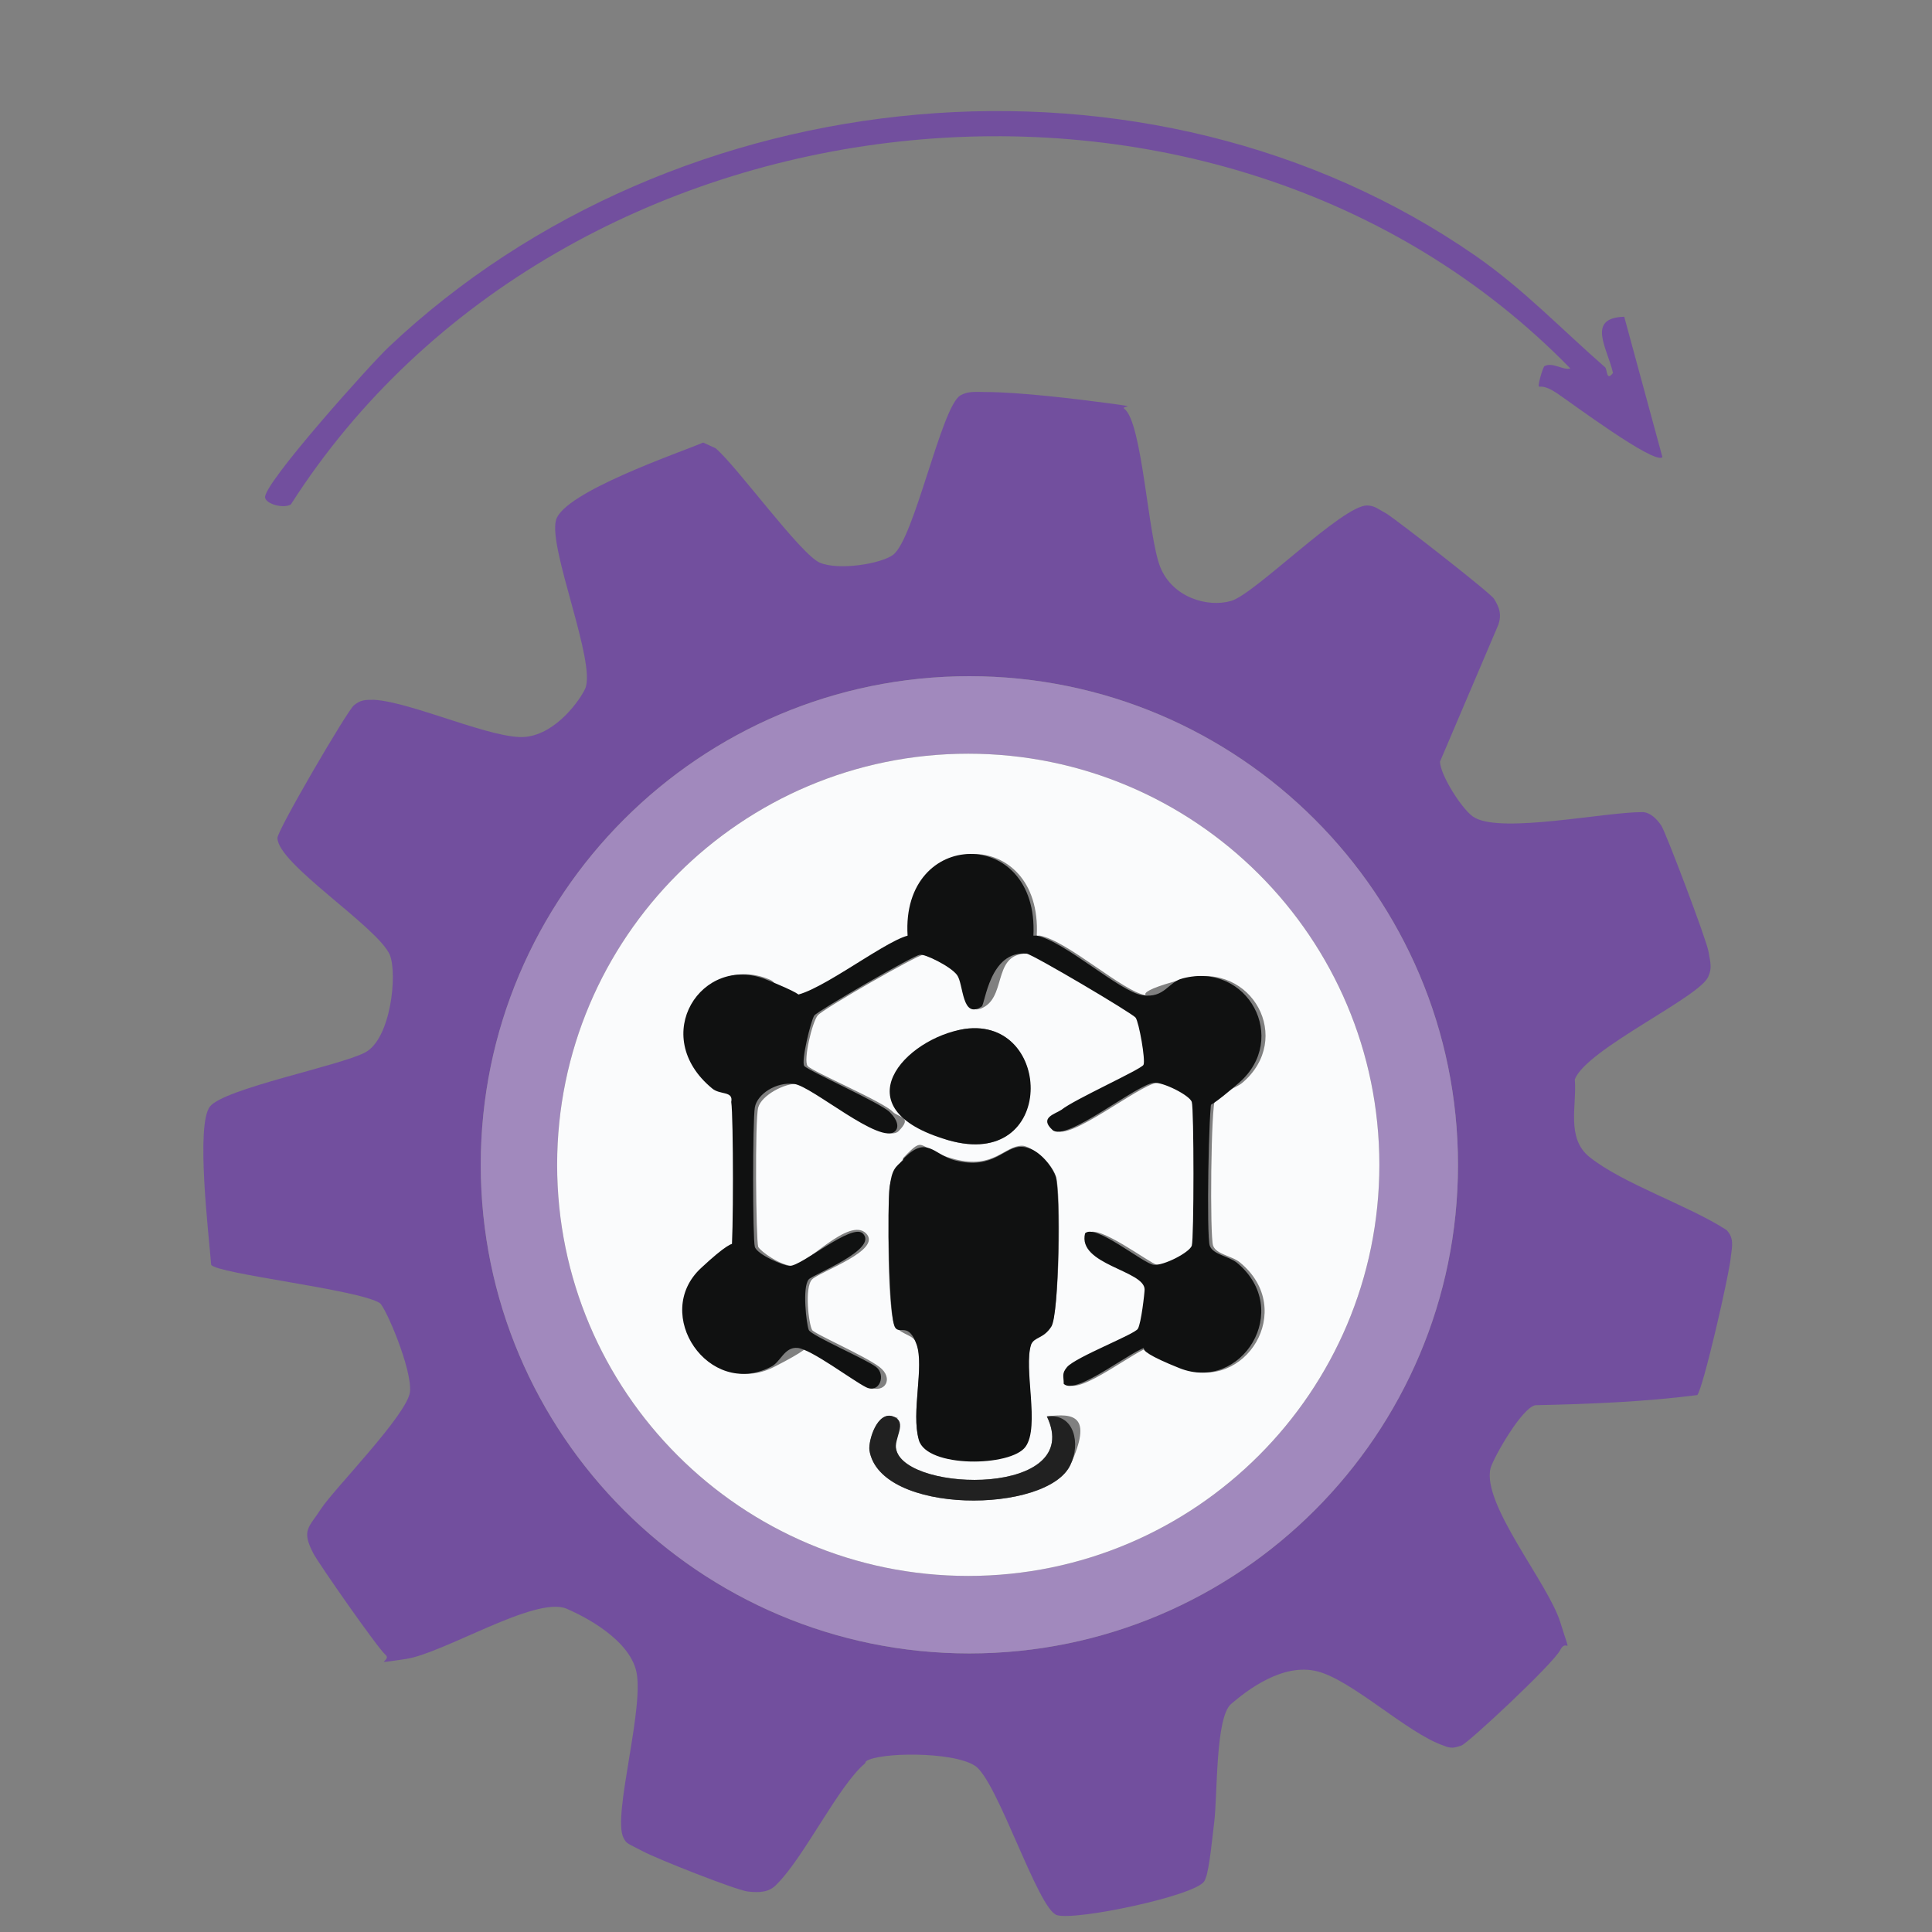
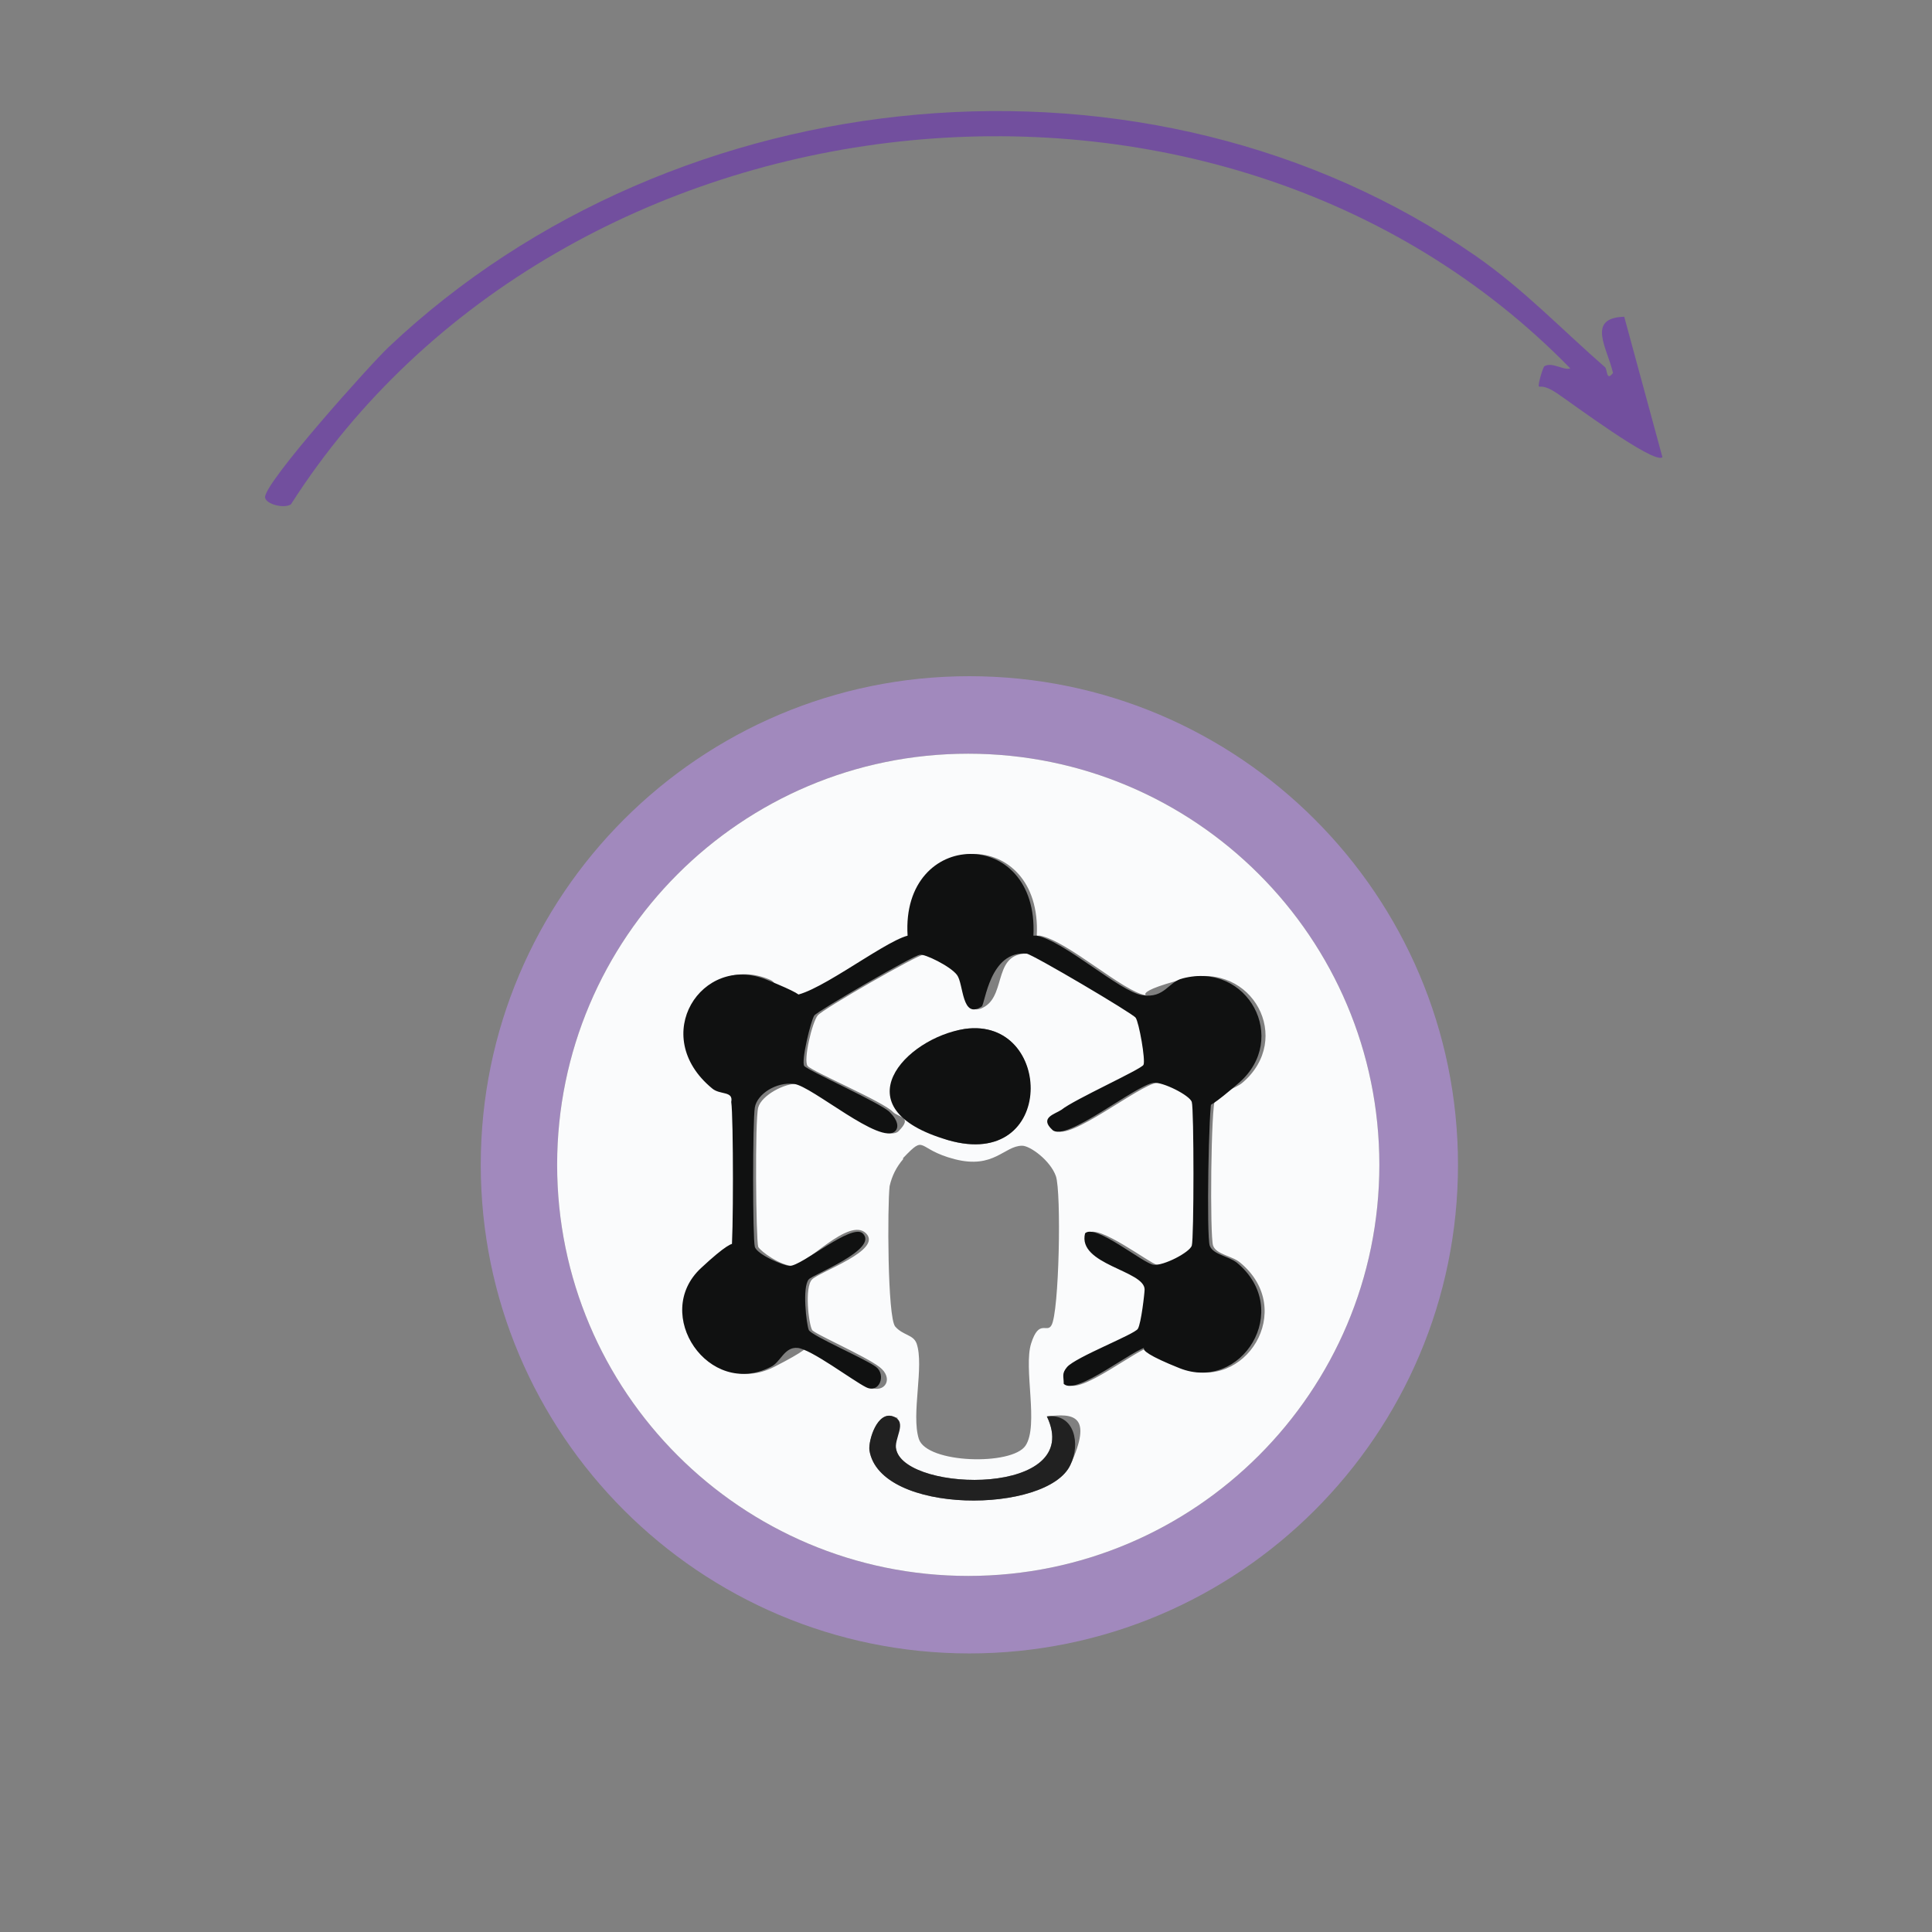
<svg xmlns="http://www.w3.org/2000/svg" version="1.1" viewBox="0 0 172 172">
  <rect x="0" y="0" width="172" height="172" fill="#808080" stroke="none" />
  <defs>
    <style>
      .st0 {
        fill: #28a5cd;
      }

      .st1 {
        fill: #c23f49;
      }

      .st2 {
        fill: #fafbfc;
      }

      .st3 {
        fill: #212121;
      }

      .st4 {
        fill: #fff;
      }

      .st5 {
        fill: #ecd08f;
      }

      .st6 {
        fill: #724f9e;
      }

      .st7 {
        fill: #a189bd;
      }

      .st8 {
        fill: #71c3df;
      }

      .st9 {
        fill: #77c087;
      }

      .st10 {
        fill: #35a049;
      }

      .st11 {
        fill: #d88086;
      }

      .st12 {
        display: none;
      }

      .st13 {
        fill: #ececec;
      }

      .st14 {
        fill: #e1b959;
      }

      .st15 {
        fill: #101111;
      }
    </style>
  </defs>
  <g id="Layer_1" class="st12">
    <path class="st1" d="M153.7,106.2c.3.7-1.9,12.2-2.4,13.2-1.7,3.4-13.1,0-15.9,2.3s-3.5,5.5-3.3,6.6c.5,3.2,6.3,9.7,6.9,12.8s0,1-.3,1.6-7.7,8.2-8.3,8.5c-1.1.6-1.5.6-2.6.2-2.7-1-9.2-6.5-11.4-6.9s-7.9,3.3-8.3,5.5c-.6,3.5.1,9-.6,12.3s-.7,1.6-1.4,2c-1.2.7-11.3,2.8-12.3,2.3-2.3-1-5.2-11.5-7.1-13.1s-8.6-1.3-10-.5c-2.8,3.9-5.5,8.1-8.8,11.5-.8.2-8.8-2.9-10.2-3.5s-1.6-.6-1.9-.9c-1.4-1.6.8-12.2,1-14.9-.1-1.3-6.5-6.4-7.8-6.4-3.3.2-11.5,5.6-14.4,4.6s-6.8-9.2-7.2-10.2-.5-.9,0-1.5l8.4-10.3c.9-1.9-1.1-8.5-2.9-9.5-3.1-1.7-10.6-1.6-14.2-3.2-.5-.7-.7-12.7-.4-13.8.6-1.9,13.9-4.1,14.9-6.2s1.6-5.8,1.6-6.4c0-2.7-10.3-9.7-10.4-11.9s6.2-11.3,6.9-11.8.7-.4,1.3-.4c3.8.2,12.4,4.6,15.5,2.8s3.2-3.2,3.3-3.4c1.2-2.6-2.3-11.4-2.5-14.7s.1-1.2.7-1.6,10.3-5.3,11.2-5.5,2.1-.5,2.9.5l8.4,9.4c1.2,1.7,6.5.4,7.5-.7,1.7-1.9,3.1-10,4.7-12.6s.6-1,1.2-1.2,12.6.8,13.9,1.2,1,.5,1.2,1.2c1.2,3.7,1,9.4,2.3,13.1s4.5,3.6,6,3.1c2.8-.8,8.3-7,11-8.2s1.9-.5,2.9,0c2.2,2.7,8.4,5.5,10.1,8.1s.5.6.4,1.3c-.5,3.6-6.4,11.3-5,14.7s2.9,3.8,4.3,3.8c2.3.1,6.6-.8,9.1-.9s3.6,0,5.4,0c.6,2.6,5.4,12,4.8,14" />
    <path class="st4" d="M152,82.7c-.5,1.6-11.7,7.3-12.3,9.3s.1,5,.5,6c.7,2,11.7,5.8,13.5,8.2" />
    <ellipse class="st1" cx="86.1" cy="99.7" rx="43.5" ry="43.5" />
    <path class="st1" d="M139.1,34c-6.1-6.7-17-13.1-25.5-16-28.7-9.8-61.3-2.3-81.7,20.3-1.1,1.2-6.2,8.5-6.8,8.6-1.2.3-1.9-.6-1.4-1.8,1.7-4.2,12.7-14.5,16.6-17.5,30.2-23,76.1-21.3,102.4,6.9l-.2-4.3c.5,0,1.6-.2,1.9,0,.5.4,3,10.8,3.4,12.4-.7.2-1-.3-1.6-.6-1.2-.6-9.3-5.9-9.4-6.4s.4-1.1.4-1.6c.8-.3,1.1.3,1.4.5s1,1.1,1.4.7c-.4-.3-.6-.8-1-1.2ZM140.8,35.5v.5c.3-.2.3-.3,0-.5Z" />
    <path class="st11" d="M129.6,99.7c0,24-19.5,43.5-43.5,43.5s-43.5-19.5-43.5-43.5,19.5-43.5,43.5-43.5,43.5,19.5,43.5,43.5ZM122.7,99.7c0-20.2-16.3-36.5-36.5-36.5s-36.5,16.3-36.5,36.5,16.3,36.5,36.5,36.5,36.5-16.3,36.5-36.5Z" />
    <path class="st5" d="M138.6,34.5l.5-.5c.3.4.6.9,1,1.2-.4.4-1-.5-1.4-.7Z" />
    <path class="st5" d="M140.8,35.5c.3.2.3.3,0,.5v-.5Z" />
    <path class="st4" d="M122.7,99.7c0,20.2-16.3,36.5-36.5,36.5s-36.5-16.3-36.5-36.5,16.3-36.5,36.5-36.5,36.5,16.3,36.5,36.5ZM64.3,107.2c-.7-2,.5-7.4,0-9.8,4.2-.2,2.7,2.4,4.1,4.3,2.6,3.6,18.7,3.6,23,3.4s12.3-1.3,13-3.8,0-2.4.4-3,7.3-1.6,8.2-4.3c1.4-4.2-3.4-6.1-6.5-7.5-5.9-2.5-12.4-3.2-18.1-5.4s-3.6.5-5.7,1.2-6.6.9-9.7,1.8-14.1,4.4-13.8,8.6,2.6,2.8,3,3.7.4,9.1.2,10.3-1.8,1.7-1.9,2.9,1.3,2.2,1.3,3.2c0,3.7-5.2,9.6,2.3,9,5.1-.4,1.2-5.4,1.1-8.5s1.1-2.1,1-3.8-1.8-2-1.9-2.5Z" />
    <path class="st3" d="M64.3,107.2c.1.4,1.8.6,1.9,2.5s-1,2.2-1,3.8c0,3.1,3.9,8.1-1.1,8.5-7.5.6-2.3-5.3-2.3-9s-1.5-1.8-1.3-3.2,1.7-1.5,1.9-2.9.1-9.6-.2-10.3-2.8-1.5-3-3.7c-.4-4.1,10.5-7.6,13.8-8.6s7.2-1,9.7-1.8,2-2.7,5.7-1.2c5.8,2.2,12.2,2.9,18.1,5.4s7.9,3.3,6.5,7.5c-.9,2.6-7.8,3.6-8.2,4.3s-.2,2.1-.4,3c-.7,2.5-10.5,3.6-13,3.8-4.3.3-20.5.2-23-3.4s.1-4.5-4.1-4.3c.5,2.5-.7,7.8,0,9.8Z" />
  </g>
  <g id="Layer_2" class="st12">
    <path class="st14" d="M148.2,127.8l-2.9,13c-4.2.4-1.1-2.6-1.7-4.8-9.8,12.1-23.9,20.8-39.1,24.2-24.7,5.6-50.6,0-69.8-16.6s-11.1-10.7-10.8-12.2,1.2-.9,1.9-.5,3.8,4.8,4.8,5.8c29.6,30.5,80.6,32.2,109.4,0-1.5.3-2.9.2-2.2-1.7l10.3-7.2Z" />
    <path class="st14" d="M152.4,86.2c1,1.8-3.6,12-4.5,14.4-1.3.9-11.9-1.6-14.8-1s-5.2,5.2-5,6.8c.6,2.4,5.5,12.2,5,13.8s-9.8,8.2-10.8,8.4c-1.9.4-10.2-8.5-12.7-8.9-.9,0-7.2,2.3-7.7,2.9-1.3,1.7-2,10.6-3,13.3s-.5,1.5-1.5,1.9-11.4,1.4-12.6.8c-1.7-.9-3.6-11.9-5.3-13.9s-1.1-.8-1.8-1.1c-1.4-.5-6.5-1.7-7.6-1.1-2.7,1.6-6.8,8.1-9.6,9.7s-1.3.6-2.3.4-10.4-5.7-10.6-6.3c-.5-3.8,4.3-12.9,2.6-16s-4.7-5.1-5.3-5.3c-3.4-1.1-12.5,3.3-15,2.6s-.9-.7-1.2-1.2c-.5-.8-5-9.2-5.2-9.8-.3-1.1-.1-1.5.5-2.4l9.1-8.1c2.2-1.2.2-9.5-.8-10.3-2.5-2-10.7-3.2-13.8-5.1-.6-.9.6-12.3,1.2-13.7s.5-.6,1.1-.8c2.9-1.1,13.1-1.5,14.6-3.1s2.8-6.2,2.6-7.3c-.6-2.4-7.1-8.2-8.3-10.9s-.3-1.1,0-1.9,6.6-8.6,7.4-9.4.8-.8,1.4-1l13.9,5.4c1.3.1,5.9-2.9,6.3-4.1.7-4-1.6-10.6-.9-14.3s.4-.9,1.1-1.3c1.2-.7,9.9-3.7,11.4-4s.9-.3,1.6-.1c1.6.4,6.7,9.9,8.5,11.7s6.4,1.1,7.4.2,4-7.8,4.9-9.4c1.4-2.5,1.4-3.8,4.5-3.4s11.1,2.5,11.9,3c1.7,1.2.9,7.3,1,9.6s.5,4.9.9,6.7c1.9.8,3.2,2.5,5.5,2.1s8.4-5.1,11.1-6.2,1.5-.9,2.9,0,8.8,8.6,9.1,9.2c.4.9.3,1.5,0,2.4-.9,2.9-6.5,9.2-6.9,11.9s1.8,4.7,2.5,5.3c1.4,1.1,10.6.9,13,1.2s2.8.3,3.3,1.5" />
    <path class="st4" d="M153.2,64.4c-2.5,1.8-10.6,4.4-12,6s-.8,5.9-.4,7.1c.8,1.8,9.7,6.9,11.6,8.7" />
    <ellipse class="st14" cx="86.5" cy="71.1" rx="43.5" ry="43.5" />
    <path class="st5" d="M130,71.1c0,24-19.5,43.5-43.5,43.5s-43.5-19.5-43.5-43.5,19.5-43.5,43.5-43.5,43.5,19.5,43.5,43.5ZM123,71.1c0-20.2-16.3-36.5-36.5-36.5s-36.5,16.3-36.5,36.5,16.3,36.5,36.5,36.5,36.5-16.3,36.5-36.5Z" />
    <path class="st4" d="M123,71.1c0,20.2-16.3,36.5-36.5,36.5s-36.5-16.3-36.5-36.5,16.3-36.5,36.5-36.5,36.5,16.3,36.5,36.5ZM76.6,49.2c-4.6.7-9.9,5.1-11.8,9.4-5.6,12.8,4.7,25.4,18.3,23.6s5.3-3,8.1-1.7,8.8,10.3,12.6,12.9c1.8,1.5,5.3-1.3,4.4-3.4-1.9-3.1-12.8-10.8-13.6-13.3s1-4.2,1.6-6.4c3.4-12.5-7-23-19.6-21Z" />
    <path class="st15" d="M76.6,49.2c12.6-2,22.9,8.5,19.6,21s-2.3,3.9-1.6,6.4,11.7,10.2,13.6,13.3c.9,2.1-2.5,4.9-4.4,3.4-3.8-2.5-8.9-11.2-12.6-12.9s-5.1,1.4-8.1,1.7c-13.6,1.8-23.9-10.8-18.3-23.6,1.8-4.2,7.1-8.6,11.8-9.4ZM93.4,65.7c0-7.3-6-13.3-13.3-13.3s-13.3,6-13.3,13.3,6,13.3,13.3,13.3,13.3-6,13.3-13.3Z" />
-     <path class="st2" d="M93.4,65.7c0,7.3-6,13.3-13.3,13.3s-13.3-6-13.3-13.3,6-13.3,13.3-13.3,13.3,6,13.3,13.3ZM81,54.4c-.4-.7-3.5,0-4.3.2-5.2,1.4-8.5,6.5-8.1,11.8h1.9c-.6-3.9,2.7-8.6,6.2-9.8s5.5-.3,4.3-2.1ZM90.6,68.8c-1.1-1.1-2.7,2.4-3.3,3.1-1.2,1.3-3,2-3.8,2.9s-.9.9,0,1.4c2.2,1.4,8.7-5.9,7.2-7.4Z" />
    <path class="st15" d="M81,54.4c1.2,1.8-3,1.7-4.3,2.1-3.6,1.3-6.9,6-6.2,9.8h-1.9c-.4-5.3,3-10.3,8.1-11.8s3.9-.9,4.3-.2Z" />
    <path class="st3" d="M90.6,68.8c1.5,1.5-5,8.8-7.2,7.4s-.5-.8,0-1.4c.9-.9,2.6-1.5,3.8-2.9s2.3-4.2,3.3-3.1Z" />
  </g>
  <g id="Layer_3" class="st12">
    <path class="st10" d="M143,34c0-1.5-2.3-5.4.7-4.8s3.7,10.2,4,11.8.3,1.5-.6,1.1-9.8-6.2-10.1-6.7c-.8-1.2,1.1-2.3.5-3.4-1.3-2.6-12.6-9.8-15.6-11.3-31.2-15.7-69.8-6.9-92.1,19.2-.6.7-5.6,8.6-6.3,5.3s10.9-13.6,13-15.4c30.2-26.4,78.9-25.6,106.5,4.1ZM139.2,33.1c-.7-.7-1.9.8.2,1.4,0-.3-.2-1.4-.2-1.4ZM140.4,34.5v.5c.3-.2.3-.3,0-.5Z" />
    <path class="st13" d="M139.2,33.1c0,0,.3,1.2.2,1.4-2.2-.6-.9-2.1-.2-1.4Z" />
    <path class="st13" d="M140.4,34.5c.3.2.3.3,0,.5v-.5Z" />
-     <path class="st10" d="M153.8,107.5c-.4,2.4-1.8,12.9-3.3,13.9s-13.1-.7-15.4,1.4-3.3,5.7-3,6.9c.8,2.2,7.2,11.5,7,13s-8.2,9.3-9,9.7-1.5.3-2.4,0c-2.8-.9-9.4-6.7-11.8-6.9s-6.7,3.2-7.1,3.7c-1.9,2.2-.1,14.7-2.2,16s-11.6,2.9-12.6,2.6-.9-.7-1.2-1.2c-1.8-2.5-4.4-10.5-6-12s-8.2-1.4-9.5-.8c-2.4,1-7.4,11.5-9.9,11.8s-11.6-4-12-4.8-.3-2.6-.2-3.6c.1-3.2,1.5-7.6,1.4-10.6s-6-6.5-7.8-6.5c-2.9,0-12.1,5.1-13.7,4.6s-.8-.5-1.1-.8c-.7-.6-6.6-9-6.8-9.5-.7-2.4,7.6-9.5,8.7-12s-1-8.3-2.6-9.3c-3-1.9-11.2-1.6-14.6-3.6-.4-.6-.4-12-.2-13.2s.4-.9,1.1-1.3c2.9-1.7,11.3-2.6,13.3-4.5s2.4-6.2,2.3-7.1c-.2-2.2-8.6-8.2-10-10.6s-.6-.9-.4-1.8,5.6-9.7,6.2-10.6.5-.7,1-.9c1.9-.9,12.8,4,15.2,3.3s4-3.3,4.3-3.9c1.7-2.9-2.4-11.9-2.2-15.6.3-.5.8-.8,1.3-1.2,1.1-.8,10.5-5.4,11.4-5.5s.8,0,1.3.4c3.1,1.8,6.7,8.5,9.6,10.1s5.1-.1,7-.8c1.1-1.9,4.3-13.2,5.2-13.9,1.7-1.2,11.9,1,14.6.8.8.3.9,1.1,1.1,1.7.8,2.6,1.7,12.7,2.7,13.9s4.8,2.2,5.7,2c2.6-.6,9.7-8.4,12.2-8.5s1,0,1.5.4l10.6,8.6c-.4,3.9-6.2,12.1-5,15.5s2.1,3.1,2.3,3.2c2.2,1.7,11.7-.8,15-.4s1.2.2,1.9,1,4.2,10.6,4.4,11.5c.4,2,0,1.9-1.3,3.1-2.1,1.9-9.4,5.6-10.5,7.2s-.3,5.4.1,6.6c.8,2.1,11.8,6,13.6,8.5" />
+     <path class="st10" d="M153.8,107.5c-.4,2.4-1.8,12.9-3.3,13.9s-13.1-.7-15.4,1.4-3.3,5.7-3,6.9c.8,2.2,7.2,11.5,7,13s-8.2,9.3-9,9.7-1.5.3-2.4,0c-2.8-.9-9.4-6.7-11.8-6.9s-6.7,3.2-7.1,3.7c-1.9,2.2-.1,14.7-2.2,16s-11.6,2.9-12.6,2.6-.9-.7-1.2-1.2c-1.8-2.5-4.4-10.5-6-12s-8.2-1.4-9.5-.8c-2.4,1-7.4,11.5-9.9,11.8s-11.6-4-12-4.8-.3-2.6-.2-3.6c.1-3.2,1.5-7.6,1.4-10.6s-6-6.5-7.8-6.5c-2.9,0-12.1,5.1-13.7,4.6c-.7-.6-6.6-9-6.8-9.5-.7-2.4,7.6-9.5,8.7-12s-1-8.3-2.6-9.3c-3-1.9-11.2-1.6-14.6-3.6-.4-.6-.4-12-.2-13.2s.4-.9,1.1-1.3c2.9-1.7,11.3-2.6,13.3-4.5s2.4-6.2,2.3-7.1c-.2-2.2-8.6-8.2-10-10.6s-.6-.9-.4-1.8,5.6-9.7,6.2-10.6.5-.7,1-.9c1.9-.9,12.8,4,15.2,3.3s4-3.3,4.3-3.9c1.7-2.9-2.4-11.9-2.2-15.6.3-.5.8-.8,1.3-1.2,1.1-.8,10.5-5.4,11.4-5.5s.8,0,1.3.4c3.1,1.8,6.7,8.5,9.6,10.1s5.1-.1,7-.8c1.1-1.9,4.3-13.2,5.2-13.9,1.7-1.2,11.9,1,14.6.8.8.3.9,1.1,1.1,1.7.8,2.6,1.7,12.7,2.7,13.9s4.8,2.2,5.7,2c2.6-.6,9.7-8.4,12.2-8.5s1,0,1.5.4l10.6,8.6c-.4,3.9-6.2,12.1-5,15.5s2.1,3.1,2.3,3.2c2.2,1.7,11.7-.8,15-.4s1.2.2,1.9,1,4.2,10.6,4.4,11.5c.4,2,0,1.9-1.3,3.1-2.1,1.9-9.4,5.6-10.5,7.2s-.3,5.4.1,6.6c.8,2.1,11.8,6,13.6,8.5" />
    <ellipse class="st10" cx="86" cy="100.8" rx="43.5" ry="43.5" />
    <path class="st9" d="M129.5,100.8c0,24-19.5,43.5-43.5,43.5s-43.5-19.5-43.5-43.5,19.5-43.5,43.5-43.5,43.5,19.5,43.5,43.5ZM122.5,100.8c0-20.2-16.3-36.5-36.5-36.5s-36.5,16.4-36.5,36.5,16.3,36.5,36.5,36.5,36.5-16.4,36.5-36.5Z" />
    <path class="st4" d="M122.5,100.8c0,20.2-16.3,36.5-36.5,36.5s-36.5-16.4-36.5-36.5,16.3-36.5,36.5-36.5,36.5,16.4,36.5,36.5ZM85.4,76c-.4,1.4,0,6.7,0,8.6s2.4.9,2.4,0v-8.6c0-.7-2.1-1.1-2.4,0ZM70.3,81.5l-2,2,7,7,2-2-7-7ZM97,89.7c1,1,7-4.8,7.5-5.8s-.7-2.3-2-1.5-6.6,6.2-5.5,7.2ZM92.6,115.6c-.6-5.3,4.9-8.7,5.6-13.3,2.6-14.8-17.8-19.5-22.5-6.7-3.3,8.9,4.1,12,5.4,19.9h11.5ZM62.4,98.8c-.2.6,0,2.4.7,2.4h8.2c.9,0,.9-2.4,0-2.4h-8.9ZM101.7,98.8c-.2.6,0,2.4.7,2.4h8.2c.9,0,.9-2.4,0-2.4h-8.9ZM76.3,110.4c0,0-1.3-.5-1.6-.4-.4,0-5.3,4.9-5.6,5.4-1,1.6,0,2.6,1.6,2.1s6.5-5.8,5.6-7.1ZM97.4,110.3c-1.1,1.1,4,6.1,5,6.7,1.8,1.2,2.9-.1,1.5-2-.7-1-5.4-5.9-6.5-4.8ZM92.1,118h-11c.2.9-.3,3.9,0,4.3s1.8,0,2.2.6.3,2,.7,2.2,4.9.2,5.2,0c.3-.2.3-1.8.7-2.2s2-.4,2.2-.6c.3-.4-.1-3.4,0-4.3Z" />
    <path class="st3" d="M92.6,115.6h-11.5c-1.3-8-8.7-11.1-5.4-20,4.8-12.8,25.1-8.1,22.5,6.7-.8,4.6-6.2,8.1-5.6,13.3ZM83.5,90.2v2s2.9,0,2.9,0v-2s-2.9,0-2.9,0ZM82.5,91.6c-2-2-8,8-5,8.6s1.6-3.4,2.2-4.5,3.7-3.3,2.8-4.1Z" />
    <path class="st3" d="M92.1,118c-.2.9.3,3.9,0,4.3s-1.8,0-2.2.6-.3,2-.7,2.2-4.9.2-5.2,0c-.3-.2-.3-1.8-.7-2.2s-2-.4-2.2-.6c-.3-.4.1-3.4,0-4.3h11Z" />
    <rect class="st3" x="71.4" y="81" width="2.8" height="9.9" transform="translate(-39.5 76.7) rotate(-45)" />
    <path class="st3" d="M76.3,110.4c.9,1.3-4.6,6.8-5.6,7.1-1.7.5-2.6-.5-1.6-2.1s5.2-5.3,5.6-5.4,1.5.3,1.6.4Z" />
    <path class="st3" d="M85.4,76c.3-1.1,2.4-.7,2.4,0v8.6c0,.9-2.4.9-2.4,0,0-1.9-.4-7.3,0-8.6Z" />
    <path class="st3" d="M97,89.7c-1.1-1.1,4.5-6.5,5.5-7.2s2.5.5,2,1.5-6.4,6.8-7.5,5.8Z" />
    <path class="st3" d="M62.4,98.8h8.9c.9,0,.9,2.4,0,2.4h-8.2c-.6,0-.9-1.8-.7-2.4Z" />
    <path class="st3" d="M101.7,98.8h8.9c.9,0,.9,2.4,0,2.4h-8.2c-.6,0-.9-1.8-.7-2.4Z" />
    <path class="st3" d="M97.4,110.3c1.1-1.1,5.8,3.8,6.5,4.8,1.4,1.8.3,3.1-1.5,2s-6.1-5.7-5-6.7Z" />
    <path class="st13" d="M82.5,91.6c.9.9-2.3,3.3-2.8,4.1s-1,4.7-2.2,4.5c-3-.6,3-10.6,5-8.6Z" />
    <rect class="st13" x="84" y="89.7" width="2" height="2.9" transform="translate(-6.7 175.5) rotate(-89.6)" />
  </g>
  <g id="Layer_4" class="st12">
    <path class="st0" d="M138.5,133.7c-1.1-.4-2-.3-1.2-1.9l10.3-7.2-2.9,13c-4.2.4-1.1-2.6-1.7-4.8-28.9,35.9-87,34.5-116.6,0-.8-.9-5.3-6.2-1.5-5.2s5,5.8,6.1,6.9c29.2,29.6,79.3,30.4,108-.3.5-.5,1.1-.9,1.4-1.7l-1.9,1.2Z" />
    <path class="st13" d="M139,134.2c-.1-.2-.3-.4-.5-.5l1.9-1.2c-.4.8-.9,1.2-1.4,1.7Z" />
    <path class="st0" d="M153.7,64.1c-.9,1.9-12.4,5.4-13.4,7.7s-.5,5.9,0,6.7c.7,1.3,8.8,6,10.5,7.7s1.5,1.6,1.1,3.5-4,11-4.4,11.4-.5.5-1,.5c-3.4.1-11.5-2.2-14.3-1.4s-4.6,5.3-4.6,6.4c0,2.5,5.5,12.3,5,14.2s-.6,1-1,1.4c-.7.7-8.8,6.8-9.3,7-.9.3-1.3,0-2.1-.4-2.3-1.2-9.2-8.5-11.1-8.5s-7,2.3-7.7,3.3c-1.8,2.6-1.6,10.9-3.2,14.1s-1,.9-1.8,1.1c-1.9.5-10.6,1.2-12,.5s-3.6-12-5.2-14-8.3-2.6-9.9-1.7-8.8,10.3-10.8,9.9-9.4-4.9-10.2-5.6-.7-.5-.9-1c-.9-1.9,3.6-11.7,3-15s-5.6-6.5-6.9-6.5c-3.4,0-10.4,3.3-13.5,2.9s-6.2-9.9-6.9-12.2c.5-2.1,9.1-7.7,10.5-10.2s-.4-8.2-1.7-9.4c-1.9-1.7-12.6-4-13.5-5.2s-.3-4-.2-5.1.9-7.7,1.2-8.4c1-2,12.2-2.4,14.8-3.5s3.4-5.2,3.6-6.5c.6-3.4-8.8-11.1-8.6-13.8.1-1.4,7.3-8.5,8.2-10.6.7-.4,1.3-.3,2-.1,3.3.7,10.3,5.2,13.1,5.2s5-2.7,5.5-3.6c1.5-2.7-1.8-14.4,0-15.9s12.8-4.5,13.5-4.4c2.3.6,7.6,12.2,10.3,12.8s4.8,0,5.7-1c1.4-1.7,6-12.2,7.1-12.7,2.2-.9,11.8,2.6,14.6,3.2,1.1,1,.5,7.7.6,9.7s.5,5.8.9,6.3,4.4,2.5,5,2.5c2.6-.2,9.7-6.2,12.8-6.9s1,0,1.6.3c1.3.7,9.3,9.2,9.5,10.3.2,2.1-6.3,10.4-7.1,13,1.3,5.2,2.3,5.9,7.4,6.4s7,0,10.1.5,1,.4,1.3,1.1c.6,1.2,2.6,10.7,2.7,12.2" />
    <ellipse class="st0" cx="86" cy="71.9" rx="43.5" ry="43.5" />
    <path class="st8" d="M129.5,71.9c0,24-19.5,43.5-43.5,43.5s-43.5-19.5-43.5-43.5,19.5-43.5,43.5-43.5,43.5,19.5,43.5,43.5ZM122.5,71.9c0-20.2-16.3-36.5-36.5-36.5s-36.5,16.3-36.5,36.5,16.3,36.5,36.5,36.5,36.5-16.3,36.5-36.5Z" />
    <path class="st2" d="M122.5,71.9c0,20.2-16.3,36.5-36.5,36.5s-36.5-16.3-36.5-36.5,16.3-36.5,36.5-36.5,36.5,16.3,36.5,36.5ZM92.4,50.7c0-1.6-1.3-2.9-2.9-2.9s-2.9,1.3-2.9,2.9,1.3,2.9,2.9,2.9,2.9-1.3,2.9-2.9ZM109.8,54h-8.6v14.9c0,.2-3.4-.2-3.4,0v24h8.6v-24c0-.2-3.8.2-3.8,0v-7.2h7.2c.6-1.5-1.9-3.1-1.9-4s2.3-2.1,1.9-3.7ZM92.1,57.8c-.7-.4-.9-2.7-3.8-3.2s-5.9.2-6.6.8-2.2,5.3-1.6,6.2c3,1.3,2.8-.6,3.7-2.6s.2-1.5,1-.4c-.7,3-.6,6.4-1.7,9.3s-5.2,7-3.1,8.4c.7.2,2.2.5,2.8.1s4.3-7.6,4.4-9c4.4-.2,2,4.2,3.5,5.6,3.3,3.3,3.8-4.7,3.3-6.7s-5.4-1.6-3.8-5.1c2.2,0,7.3.6,6.7-2.6s-4-.3-4.7-.8ZM72.5,60.9c0-1.6-1.3-2.9-2.9-2.9s-2.9,1.3-2.9,2.9,1.3,2.9,2.9,2.9,2.9-1.3,2.9-2.9ZM69.9,77.1v7.9c0,1,3.4,1,3.4,0v-16.1c1.8,0,7.4-2.5,7.5-4.1.3-4.2-5.5.5-6.8.8-2,.4-5.4-.5-7.1,0s-4.7,7.3-4.9,8.1c-.5,2.1,2.4,2.5,3.6,1,.3,2.2-3.9,10.2-.6,11s3.2-5.8,3.9-7.5-.3-1.3,1.1-1.1ZM95.4,75.2h-8.6v17.8h7.9c0,0,.7-.7.7-.7v-17ZM84.3,81.4h-8.4c0,0-.7.7-.7.7v10.1c0,0,.7.7.7.7h7.7c0,0,.7-.7.7-.7v-10.8ZM72.8,87.6h-8.6c0,1-.4,5.3.7,5.3h7.9v-5.3ZM61.8,94.4v1.4h48v-1.4h-48Z" />
    <path class="st15" d="M109.8,54c.4,1.5-1.7,2.5-1.9,3.7s2.4,2.4,1.9,4h-7.2v7.2c0,.2,3.8-.2,3.8,0v24h-8.6v-24c0-.2,3.4.2,3.4,0v-14.9h8.6Z" />
    <path class="st15" d="M92.1,57.8c.8.5,4.3-1.8,4.7.8s-4.5,2.5-6.7,2.6c-1.6,3.5,3.6,4.1,3.8,5.1.6,2,0,10.1-3.3,6.7s1-5.8-3.5-5.6c0,1.4-3.8,8.6-4.4,9s-2.1.1-2.8-.1c-2.1-1.4,2.5-6.8,3.1-8.4,1.1-3,1-6.3,1.7-9.3-.9-1-.7-.2-1,.4-.9,2-.8,3.9-3.7,2.6-.6-.9.8-5.5,1.6-6.2s5.5-1,6.6-.8c2.9.5,3.1,2.8,3.8,3.2Z" />
    <path class="st15" d="M69.9,77.1c-1.3-.2-.8.3-1.1,1.1-.6,1.8-1.4,8.2-3.9,7.5s.9-8.8.6-11c-1.3,1.5-4.1,1.1-3.6-1s4.5-7.9,4.9-8.1c1.7-.6,5.1.3,7.1,0s7.2-4.9,6.8-.8-5.7,4.1-7.5,4.1v16.1c0,1-3.4,1-3.4,0v-7.9Z" />
    <path class="st15" d="M95.4,75.2v17c0,0-.7.7-.7.7h-7.9v-17.8h8.6Z" />
    <path class="st15" d="M84.3,81.4v10.8c0,0-.7.7-.7.7h-7.7c0,0-.7-.7-.7-.7v-10.1c0,0,.7-.7.7-.7h8.4Z" />
    <rect class="st15" x="61.8" y="94.4" width="48" height="1.4" />
    <path class="st15" d="M72.8,87.6v5.3h-7.9c-1.1,0-.7-4.3-.7-5.3h8.6Z" />
    <circle class="st15" cx="69.6" cy="60.9" r="2.9" />
    <circle class="st15" cx="89.4" cy="50.7" r="2.9" />
  </g>
  <g id="Layer_5">
    <g>
      <path class="st6" d="M142.9,32.7c.2.2.1,1.3.7.5-.5-2.2-2.4-4.9,1-5l3.4,12.5c-.7.7-8.2-4.9-9.4-5.7s-1.5-.5-1.6-.6c-.1-.2.4-1.8.5-1.8.7-.4,1.7.4,2.3.2C108.3.5,50,7.2,25.9,44.9c-.6.4-2.2,0-2.3-.6-.2-1.2,9.5-12,11-13.4C60.2,6.7,102.3,2.6,131.4,22.8c4.3,3,7.6,6.5,11.5,9.9Z" />
      <g>
-         <path class="st6" d="M77,157c-2.3,1.9-5.4,8.3-7.8,10.7-.7.8-1.6.8-2.6.7s-8.1-2.9-9.4-3.6-1.4-.6-1.7-1.2c-1-2,2-11.9,1.1-15s-5.5-5.1-6.2-5.4c-2.8-1.1-10.9,4-14.3,4.5s-1.1.2-1.8-.4-6-8.2-6.4-9c-1.1-2.1-.4-2.3.7-4s7.7-8.4,7.9-10.4-2.2-7.6-2.7-7.9c-1.9-1.2-14.5-2.6-15-3.4-.2-2.6-1.4-12.5-.1-14.1s11.5-3.6,13.8-4.8,2.9-7,2.2-8.7c-1.1-2.5-10-8.1-10-10.4,0-.7,6.2-11.3,6.8-11.8s1-.5,1.8-.5c3.4.2,10.7,3.6,13.5,3.3s4.9-3.4,5.3-4.3c1-2.3-3.3-12.5-2.6-15s11-6,13.1-6.9l1.1.5c1.9,1.6,7.6,9.5,9.3,10.2s5.4.1,6.5-.7c1.9-1.4,4.3-13.2,6-14.2.7-.4,1.4-.3,2.2-.3,3,0,8,.6,11,1s1,.2,1.4.5c1.6,1.2,2.1,11.4,3.2,14.1s4.2,3.6,6.3,3,9.9-8.5,12.1-8.5c.7,0,1.1.4,1.7.7,1.1.7,9.3,7.1,9.6,7.6.5.8.7,1.4.4,2.3l-5.2,12.2c0,1.2,2.1,4.5,3.1,5,2.5,1.4,11.5-.5,14.9-.5.7,0,1.3.6,1.7,1.2s4,10.1,4.2,11.2.3,1.5,0,2.2c-.6,1.8-10.9,6.5-11.9,9.2.2,2.3-.8,5.2,1.3,6.9,3,2.4,8.8,4.3,12.2,6.5.7.7.5,1.5.4,2.3-.1,1.5-2.5,11.9-3,12.4-4.7.6-9.6.8-14.4.9-1.2.2-3.7,4.6-4,5.6-.8,3.2,5.1,10.2,6.2,13.7s.6,1.3,0,2.5-8.2,8.3-8.8,8.5-.9.3-1.6,0c-3.2-1.1-8.1-5.8-11.2-6.6s-6.3,1.7-7.7,2.9-1.2,8-1.5,10.5-.5,4.7-.9,5.3c-.9,1.3-11.4,3.5-13.1,3s-5.3-12-7.3-13.3-8.6-1.2-9.7-.4ZM129.8,103.7c0-24-19.5-43.5-43.5-43.5s-43.5,19.5-43.5,43.5,19.5,43.5,43.5,43.5,43.5-19.5,43.5-43.5Z" />
        <path class="st7" d="M129.8,103.7c0,24-19.5,43.5-43.5,43.5s-43.5-19.5-43.5-43.5,19.5-43.5,43.5-43.5,43.5,19.5,43.5,43.5ZM122.8,103.7c0-20.2-16.4-36.6-36.6-36.6s-36.6,16.4-36.6,36.6,16.4,36.6,36.6,36.6,36.6-16.4,36.6-36.6Z" />
        <path class="st2" d="M122.8,103.7c0,20.2-16.4,36.6-36.6,36.6s-36.6-16.4-36.6-36.6,16.4-36.6,36.6-36.6,36.6,16.4,36.6,36.6ZM92.3,83.3c.5-9.8-11.8-9.6-11.2,0-2.3.5-8.8,5.8-10.6,5.3s-1.2-1.1-2-1.4c-5.7-2.4-10.6,5-4.8,9.7.7.5,1.9.1,1.7,1.2.2,1.3.2,12.5,0,13.4s-2,.8-2.7,1.4c-4.4,4.1.7,11.6,6.2,8.8s1.6-1.8,2.4-1.7c1.2.1,4.7,2.9,6.1,3.5s2.2-.8.9-1.8-5.9-3-6-3.3c-.3-.5-.7-3.8,0-4.5s6.3-2.6,4.8-4.1-5.4,2.9-6.5,2.9-2.9-1.3-3.1-1.7c-.2-.7-.3-11.3,0-12.4s2.4-2.2,3.5-2.1c1.6.2,7.7,5.5,9,4.2s0-1.2-.5-1.7c-.8-.9-7.2-3.6-7.6-4.1s.4-3.9.9-4.5,8.9-5.4,9.4-5.4,3,1.5,3.3,1.8c.6.8.3,4,2.2,2.8s.7-4.9,4-4.7,9.4,5.2,9.7,5.7.9,3.9.7,4.2-6.2,3.1-7.3,4-1.3,1.4-.8,1.8c1.1,1.1,7.4-4,9-4.2s3.1.8,3.4,1.7.2,12.2,0,12.8-2.8,1.8-3.4,1.7-5.3-3.7-6.1-2.8c-.7,2.8,5.3,3.3,5.3,5s-.5,3.4-.6,3.5c-.3.5-5.5,2.6-6.3,3.4s-.3.8-.3,1.5c1.1,1.1,6.3-3.2,7.5-3.3s1.7,1.4,2.8,1.9c5.5,2.2,10.2-5.2,5.1-9.4-.7-.6-2.1-.7-2.4-1.5s-.2-12.6.2-13.1,1.8-.9,2.4-1.4c4.6-3.9.9-10.8-5-9.3s-2.6,1.7-3.6,1.5c-2-.3-6.9-4.8-9.4-5.3ZM85.9,91.6c-5.2.8-5.5,8.7-1.5,9.9,9.6,2.8,9.4-11,1.5-9.9ZM80.4,103.2c-.6.7-1,1.5-1.2,2.4-.2,1.7-.2,11.7.5,12.5s1.6.7,1.9,1.5c.7,2-.5,6.3.2,8.5s8.3,2.4,9.5.6-.2-6.9.5-9.1,1.4-.9,1.8-1.6c.7-1.1.9-11.9.4-13.3s-2.3-2.7-3-2.7c-1.6,0-2.5,2.1-6,1.2s-2.5-2.3-4.6-.1ZM93.2,126.1c3.4,7.1-12.4,6.8-13.4,3s1-2.5-.3-3-2.2,2.1-2.1,3c.9,5.8,15.9,5.7,17.9,1.3s.3-4.6-2.1-4.3Z" />
        <g>
          <path class="st15" d="M92.3,83.3c2.5.5,7.4,5,9.4,5.3s2.3-1.2,3.6-1.5c5.8-1.5,9.5,5.4,5,9.3s-2.1.9-2.4,1.4-.5,12.3-.2,13.1,1.6.9,2.4,1.5c5.1,4.2.4,11.6-5.1,9.4s-2-1.9-2.8-1.9c-1.2.1-6.4,4.4-7.5,3.3,0-.7-.2-.9.3-1.5.8-.9,6-2.9,6.3-3.4s.6-3.2.6-3.5c0-1.7-6-2.2-5.3-5,.9-.9,5.2,2.7,6.1,2.8s3.2-1.1,3.4-1.7.2-12.2,0-12.8-2.6-1.8-3.4-1.7c-1.6.2-7.8,5.3-9,4.2s.2-1.4.8-1.8c1.1-.9,7.1-3.6,7.3-4s-.4-3.8-.7-4.2-9.1-5.6-9.7-5.7c-3.3-.3-3.7,4.5-4,4.7-1.8,1.2-1.6-2-2.2-2.8s-2.9-1.9-3.3-1.8c-.5,0-9.1,5-9.4,5.4s-1.2,4.1-.9,4.5,6.8,3.3,7.6,4.1.8,1.4.5,1.7c-1.3,1.3-7.4-4-9-4.2s-3.3.9-3.5,2.1-.2,11.7,0,12.4,2.6,1.7,3.1,1.7c1.1,0,5.5-3.8,6.5-2.9,1.5,1.4-4.5,3.7-4.8,4.1-.6.7-.2,4,0,4.5s5.1,2.6,6,3.3.3,2.4-.9,1.8-4.9-3.4-6.1-3.5-1.5,1.3-2.4,1.7c-5.5,2.8-10.6-4.7-6.2-8.8s2.7-1.1,2.7-1.4c.2-.9.2-12.1,0-13.4.2-1-1-.6-1.7-1.2-5.7-4.7-.9-12,4.8-9.7s1.4,1.3,2,1.4c1.8.5,8.3-4.7,10.6-5.3-.6-9.6,11.7-9.8,11.2,0Z" />
-           <path class="st15" d="M80.4,103.2c2.1-2.2,2.7-.4,4.6.1,3.5.9,4.4-1.3,6-1.2s2.8,2,3,2.7c.4,1.4.3,12.2-.4,13.3s-1.5.9-1.8,1.6c-.7,2.1.8,7.3-.5,9.1s-8.8,1.9-9.5-.6.5-6.5-.2-8.5-1.5-.9-1.9-1.5c-.6-.8-.7-10.9-.5-12.5s.5-1.8,1.2-2.4Z" />
          <path class="st15" d="M85.9,91.6c7.9-1.1,8.2,12.7-1.5,9.9s-3.8-9.1,1.5-9.9Z" />
          <path class="st3" d="M93.2,126.1c2.5-.3,3,2.5,2.1,4.3-2,4.4-17,4.5-17.9-1.3-.1-.9.7-3.5,2.1-3s0,2,.3,3c1,3.8,16.8,4.1,13.4-3Z" />
        </g>
      </g>
    </g>
  </g>
</svg>